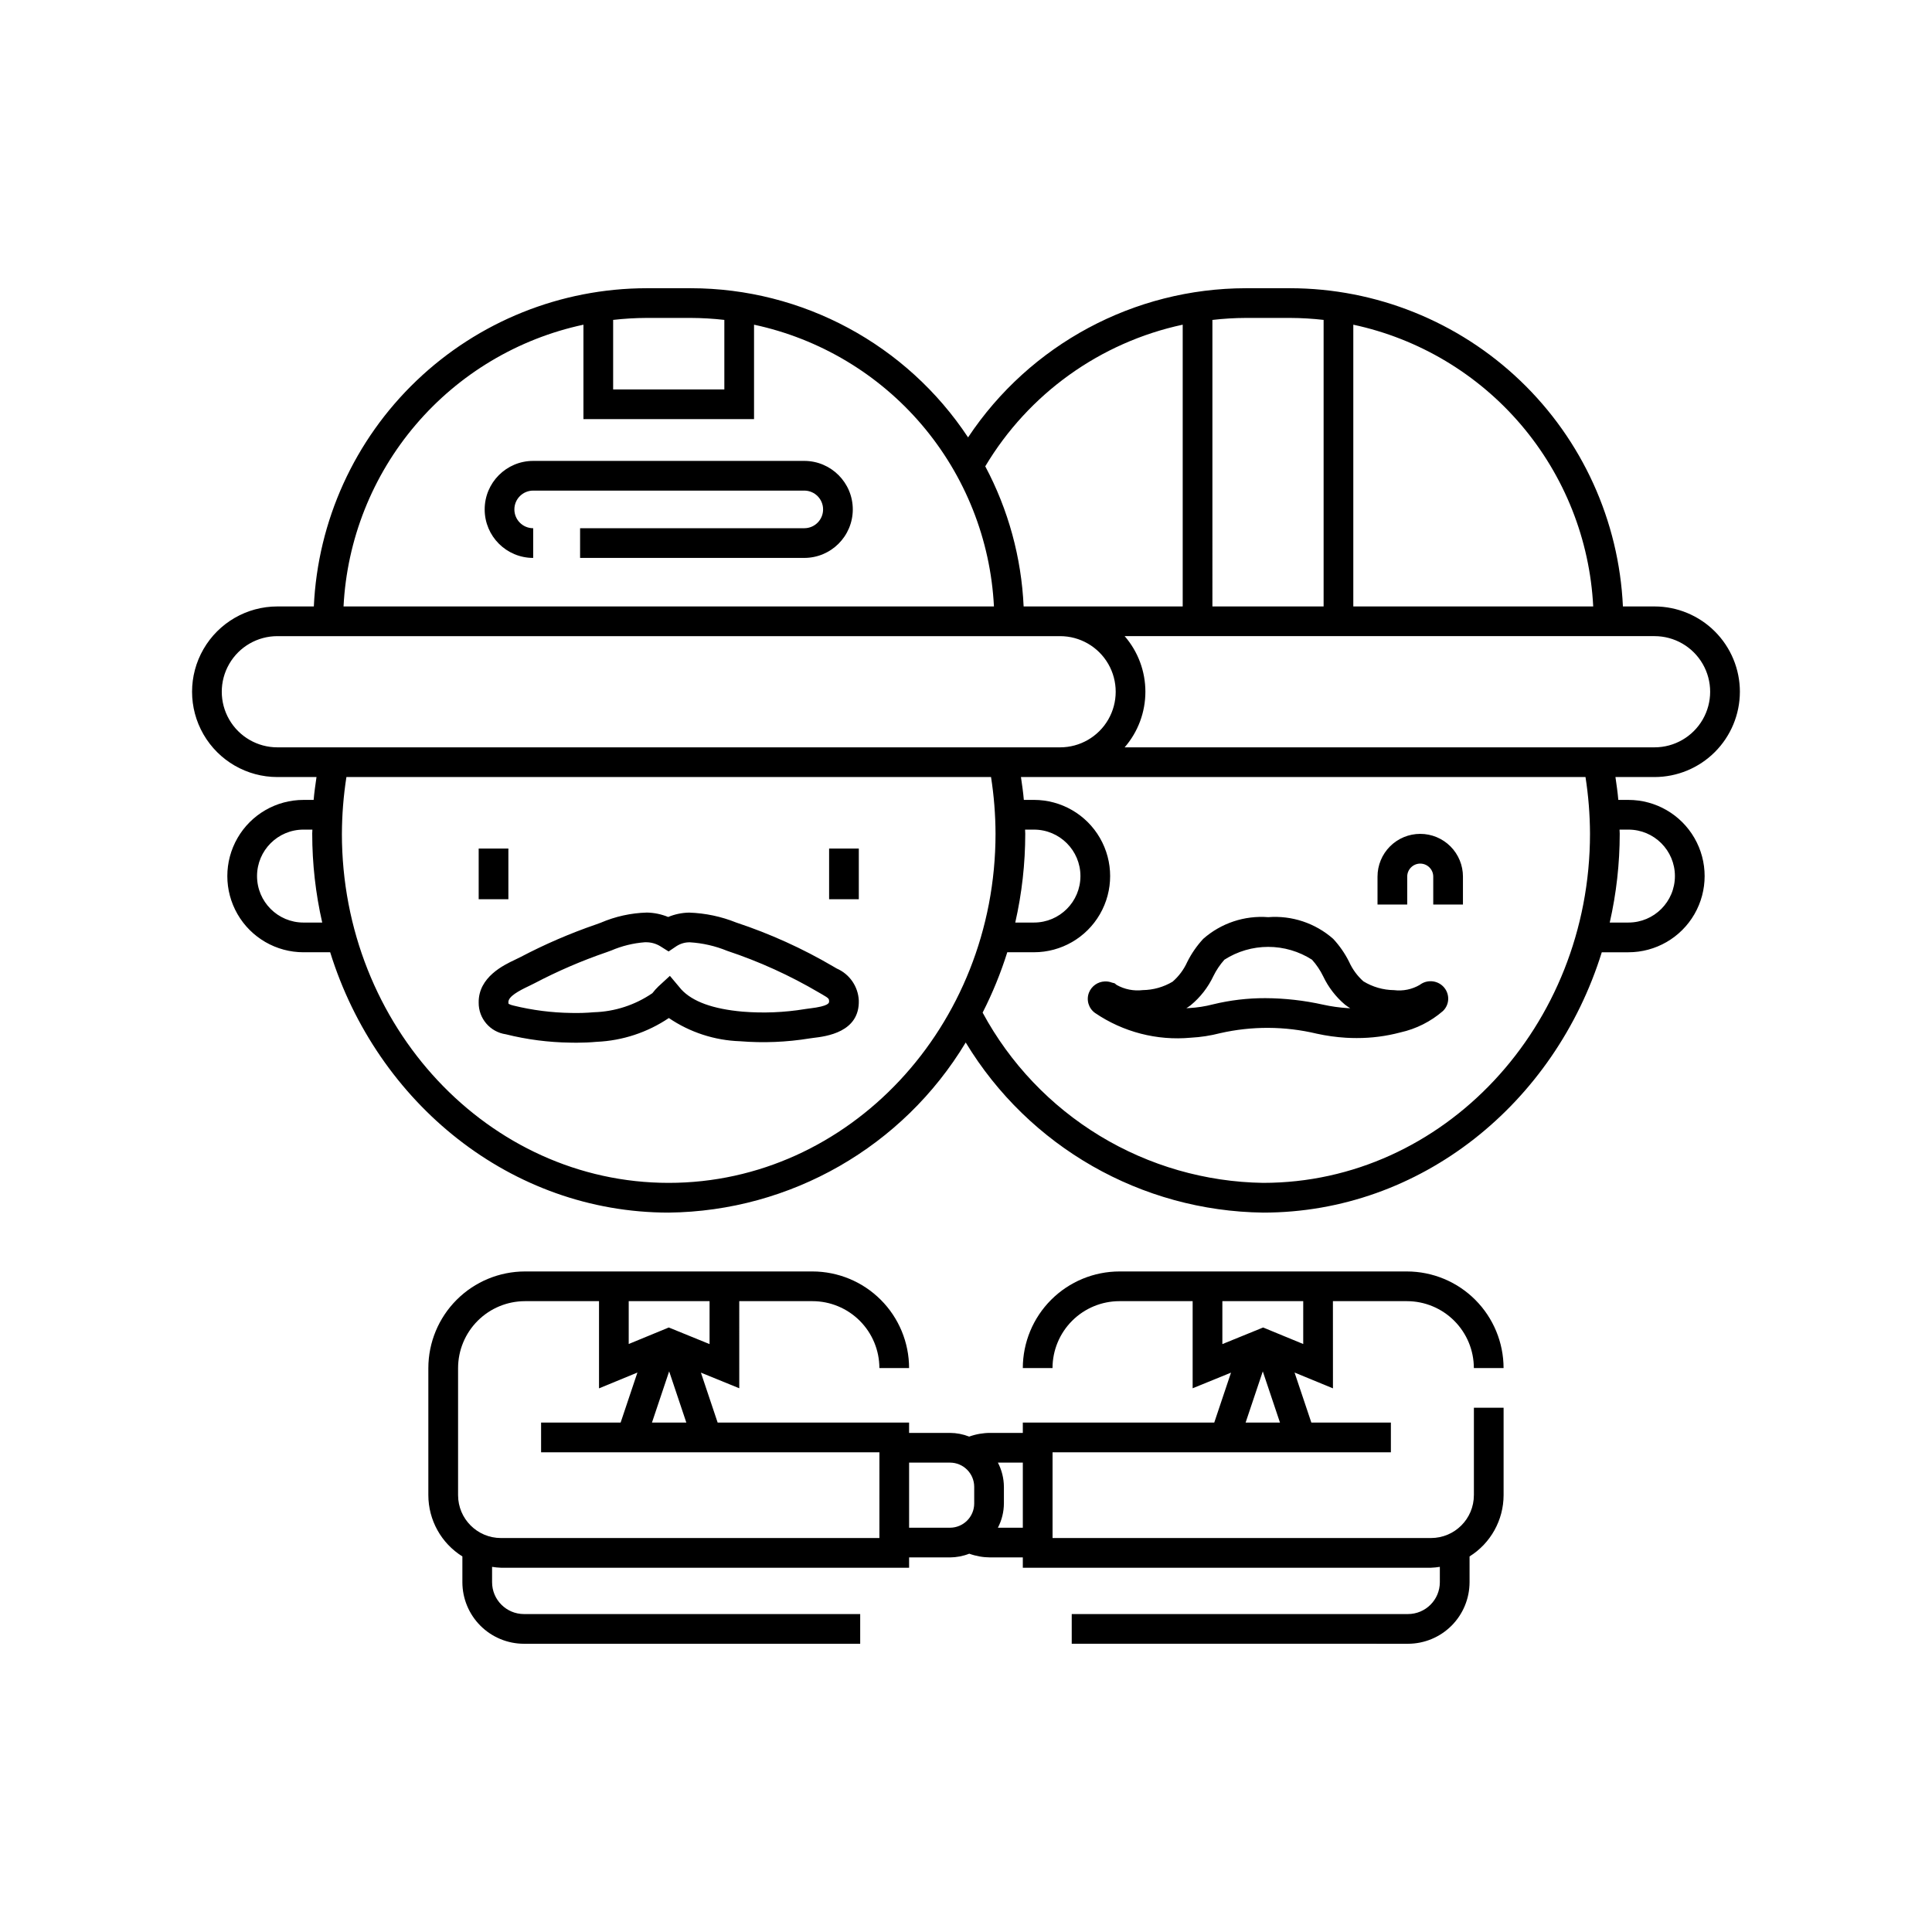
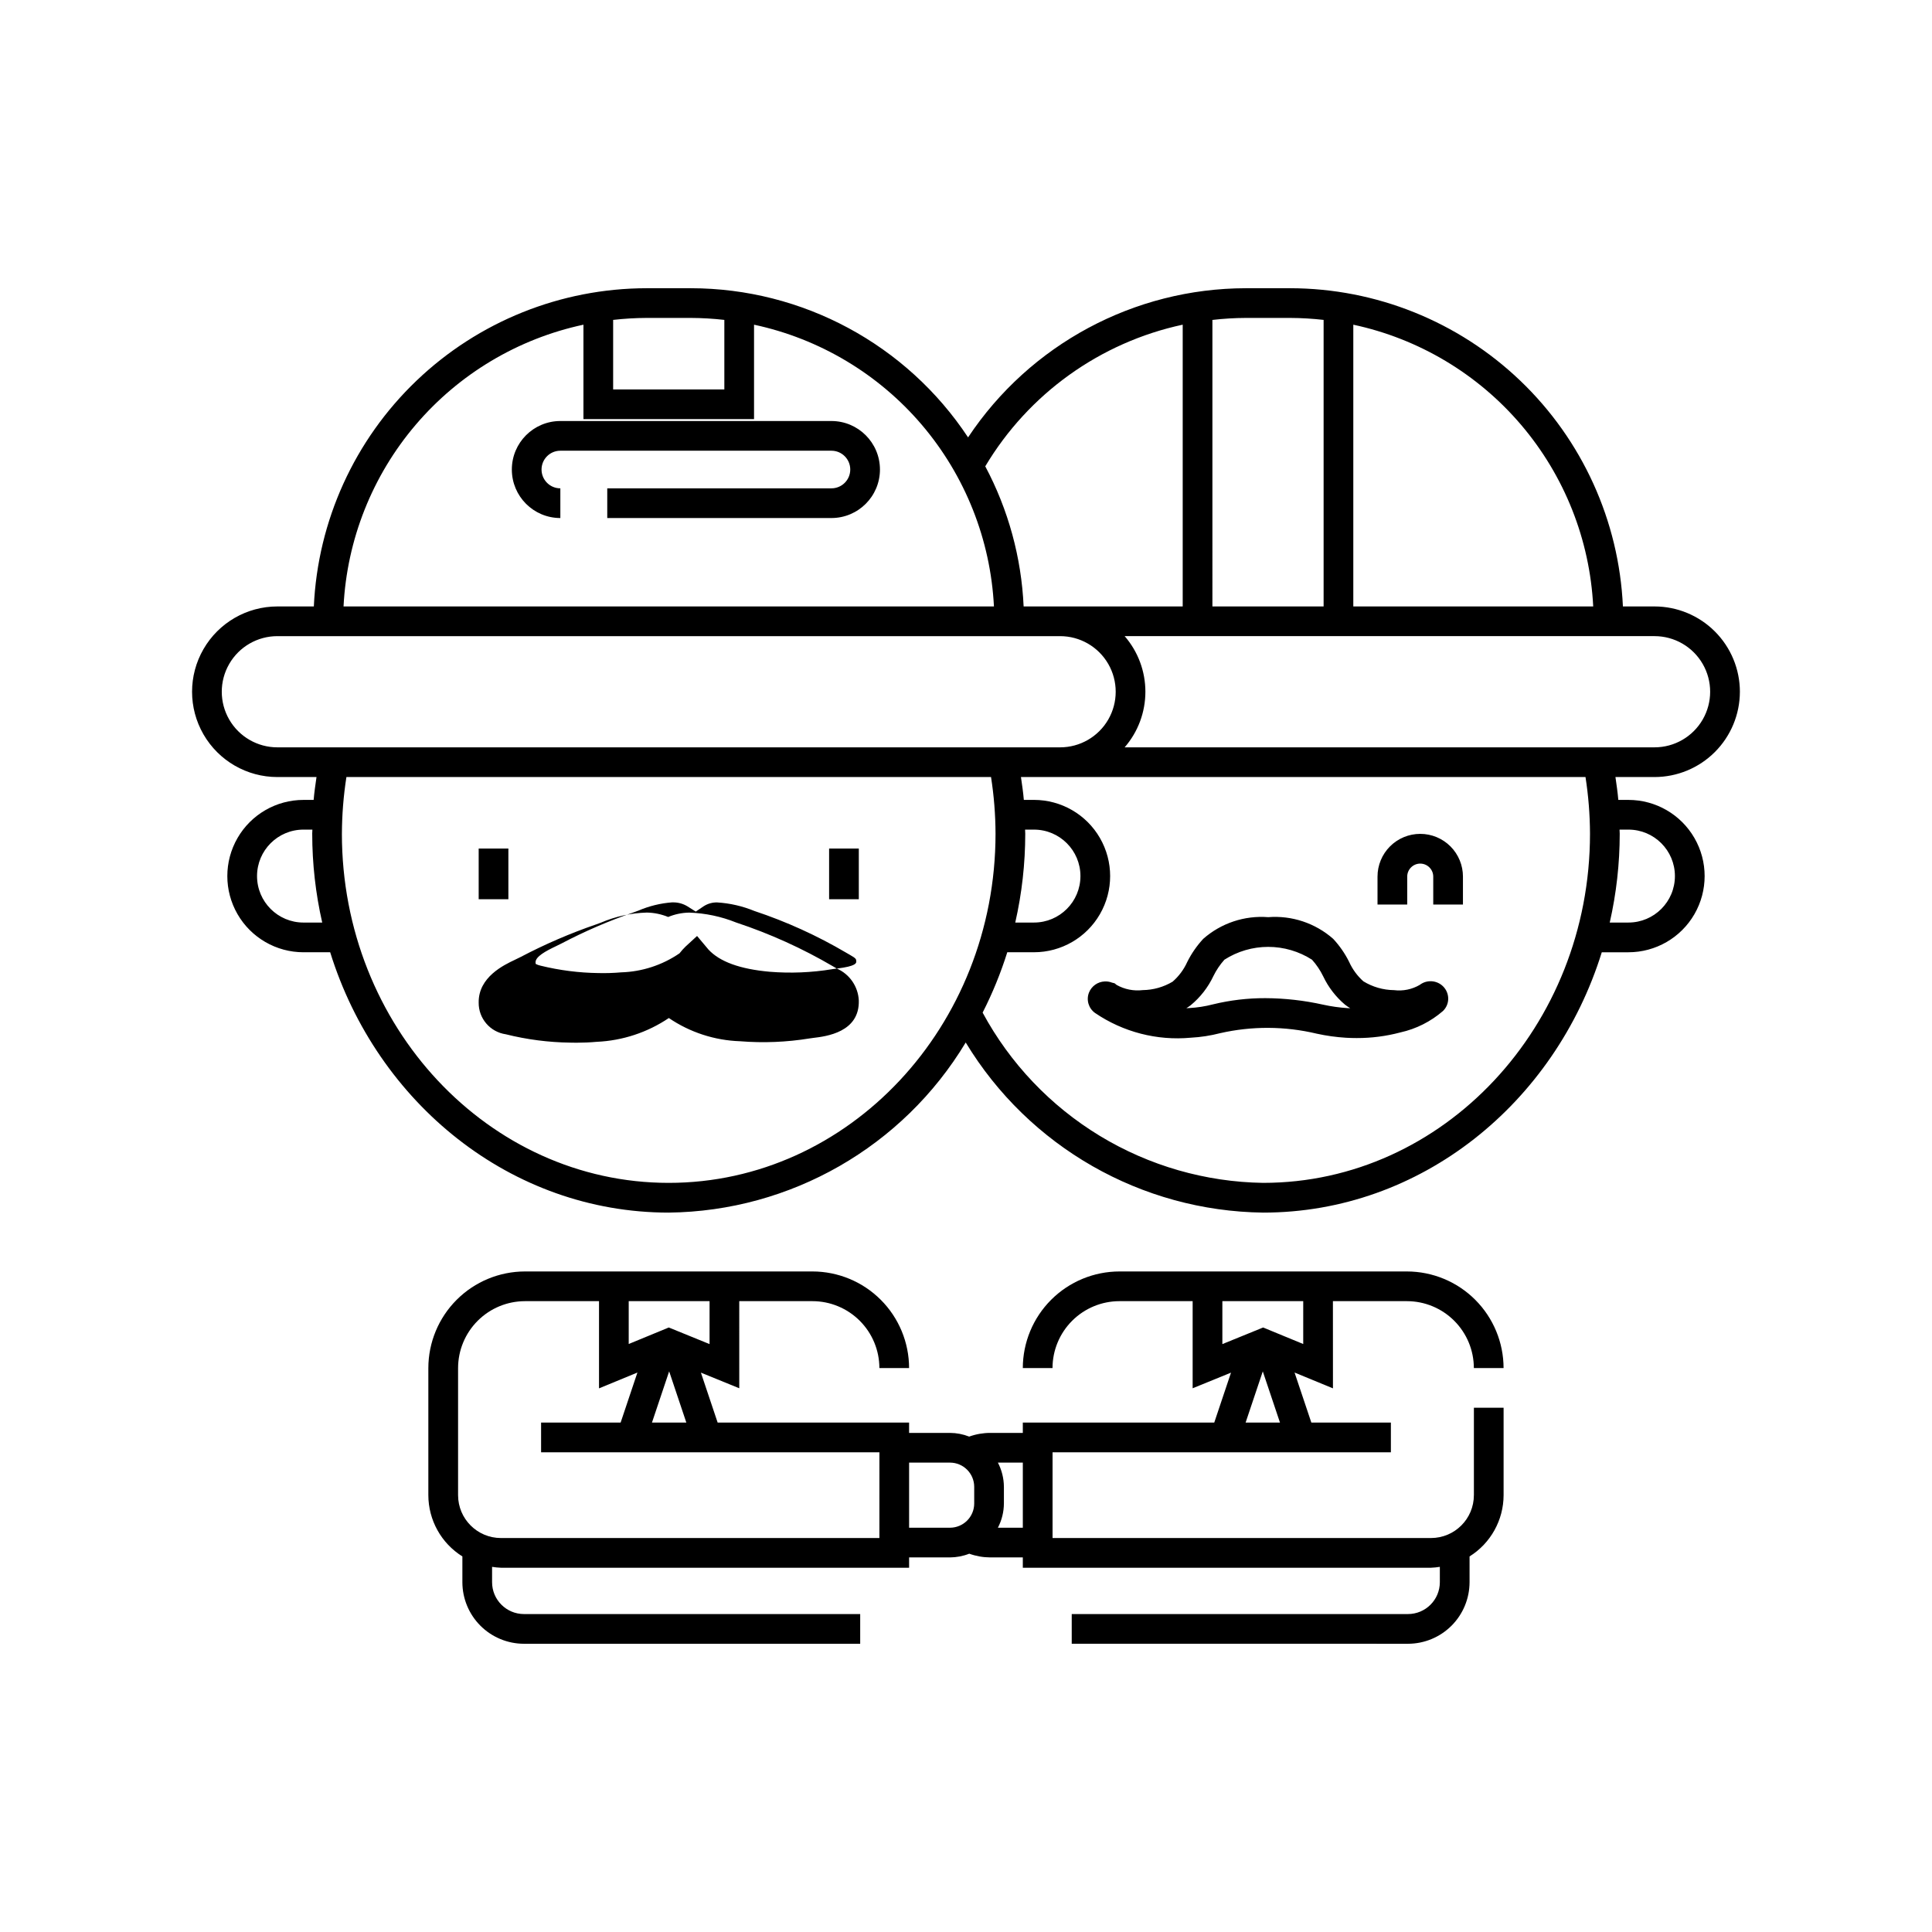
<svg xmlns="http://www.w3.org/2000/svg" fill="#000000" width="800px" height="800px" version="1.1" viewBox="144 144 512 512">
-   <path d="m605.09 327.32c-0.008-5.992-2.391-11.738-6.629-15.977-4.238-4.238-9.984-6.621-15.977-6.629h-8.395c-1.039-22.695-10.781-44.121-27.199-59.824s-38.254-24.48-60.973-24.508h-11.766c-29.598 0.043-57.219 14.879-73.602 39.531-16.305-24.656-43.883-39.504-73.445-39.531h-11.762c-22.719 0.027-44.555 8.805-60.973 24.508-16.422 15.703-26.16 37.129-27.199 59.824h-9.664c-8.078 0-15.539 4.309-19.578 11.305-4.039 6.992-4.039 15.609 0 22.605 4.039 6.992 11.5 11.301 19.578 11.301h10.371c-0.285 2.016-0.59 4.023-0.758 6.059h-2.691c-7.211 0-13.875 3.848-17.48 10.094-3.606 6.246-3.606 13.941 0 20.188 3.606 6.246 10.27 10.094 17.48 10.094h7.074c12.441 40.02 47.945 68.992 89.719 68.992 32.277-0.367 62.059-17.426 78.703-45.082 16.727 27.641 46.535 44.684 78.84 45.082 41.773 0 77.281-28.969 89.723-68.988h7.074l-0.004-0.004c7.211 0 13.875-3.848 17.484-10.094 3.606-6.246 3.606-13.941 0-20.188-3.609-6.246-10.273-10.094-17.484-10.094h-2.688c-0.168-2.035-0.477-4.047-0.758-6.059h10.371c5.992-0.008 11.738-2.391 15.977-6.629 4.238-4.238 6.621-9.984 6.629-15.977zm-102.45-97.273c17.34 3.711 32.973 13.039 44.469 26.543 11.492 13.5 18.211 30.418 19.109 48.125h-63.578zm-37.34-1.262c2.941-0.34 5.894-0.52 8.852-0.531h11.766c2.957 0.012 5.914 0.188 8.852 0.523v75.938h-29.469zm-7.871 1.258v74.672h-42.156c-0.59-12.98-4.062-25.664-10.168-37.133 11.473-19.234 30.426-32.836 52.324-37.539zm-150.94-1.266c2.941-0.336 5.894-0.512 8.855-0.523h11.762c2.957 0.012 5.914 0.188 8.852 0.523v18.426h-29.469zm-7.871 1.27v25.023l45.211 0.004v-25.027c17.34 3.711 32.973 13.039 44.469 26.539 11.492 13.504 18.211 30.422 19.109 48.129h-172.37 0.004c0.898-17.707 7.613-34.625 19.109-48.125 11.496-13.504 27.125-22.832 44.465-26.543zm-74.188 158.44c-6.801 0-12.312-5.516-12.312-12.316s5.512-12.316 12.312-12.316h2.356c-0.004 0.363-0.047 0.727-0.047 1.086l0.004 0.004c0 7.922 0.891 15.82 2.648 23.543zm-6.922-46.434c-5.266 0-10.129-2.809-12.762-7.367s-2.633-10.176 0-14.734c2.633-4.559 7.496-7.367 12.762-7.367h207.43c5.266 0 10.129 2.809 12.762 7.367 2.629 4.559 2.629 10.176 0 14.734-2.633 4.559-7.496 7.367-12.762 7.367zm103.71 115.42c-47.758 0-86.613-41.512-86.613-92.531h0.004c0.02-5.031 0.418-10.051 1.195-15.02h170.83c0.777 4.969 1.176 9.988 1.191 15.02 0 51.023-38.852 92.531-86.609 92.531zm94.438-93.617h2.359c6.801 0 12.312 5.512 12.312 12.312 0 6.805-5.512 12.316-12.312 12.316h-4.961c1.758-7.723 2.644-15.621 2.648-23.543 0-0.363-0.043-0.723-0.047-1.086zm63.105 93.617c-15.289-0.23-30.234-4.531-43.305-12.461-13.07-7.934-23.789-19.207-31.051-32.66 2.621-5.141 4.805-10.488 6.535-15.996h7.074c7.211 0 13.875-3.848 17.48-10.094 3.606-6.246 3.606-13.941 0-20.188-3.606-6.246-10.27-10.094-17.48-10.094h-2.688c-0.168-2.039-0.477-4.047-0.762-6.059h149.61c0.773 4.969 1.176 9.988 1.191 15.02 0 51.023-38.852 92.531-86.609 92.531zm94.484-92.531c0-0.363-0.043-0.727-0.047-1.086h2.356c6.801 0 12.316 5.512 12.316 12.312 0 6.805-5.516 12.316-12.316 12.316h-4.957c1.758-7.723 2.644-15.621 2.648-23.543zm-131.2-22.891c3.547-4.09 5.496-9.32 5.496-14.734 0-5.41-1.949-10.645-5.496-14.734h140.43c5.262 0 10.125 2.809 12.758 7.367 2.633 4.559 2.633 10.176 0 14.734-2.633 4.559-7.496 7.367-12.758 7.367zm55.191 146.77h19.621c4.699 0.004 9.207 1.875 12.531 5.199 3.324 3.324 5.195 7.832 5.199 12.535h7.875c-0.008-6.789-2.711-13.297-7.508-18.098-4.801-4.801-11.309-7.5-18.098-7.508h-76.195c-6.789 0.008-13.297 2.707-18.098 7.508-4.801 4.801-7.5 11.309-7.508 18.098h7.871c0.004-4.703 1.875-9.211 5.199-12.535 3.324-3.324 7.832-5.195 12.535-5.199h19.402v23.086l10.168-4.144-4.441 13.234-50.734 0.004v2.734h-8.625c-1.906 0-3.797 0.332-5.59 0.977-1.621-0.637-3.348-0.969-5.09-0.977h-10.832v-2.734h-50.734l-4.438-13.238 10.168 4.144-0.004-23.086h19.402c4.703 0.004 9.211 1.875 12.535 5.199 3.324 3.324 5.195 7.832 5.199 12.535h7.871c-0.008-6.789-2.707-13.297-7.508-18.098-4.801-4.801-11.309-7.5-18.098-7.508h-76.191c-6.789 0.008-13.297 2.707-18.098 7.508-4.801 4.801-7.5 11.309-7.508 18.098v33.684c0.012 6.602 3.418 12.734 9.02 16.23v6.828c0.004 4.328 1.723 8.473 4.781 11.535 3.062 3.059 7.211 4.777 11.535 4.785h89.109v-7.871l-89.109-0.004c-4.664-0.004-8.441-3.781-8.445-8.445v-4.066c0.773 0.125 1.555 0.207 2.336 0.234h108.18v-2.738h10.832v0.004c1.75-0.012 3.481-0.344 5.109-0.984 1.785 0.645 3.672 0.977 5.57 0.984h8.625v2.738l108.18-0.004c0.785-0.027 1.562-0.109 2.336-0.234v4.066c-0.004 4.664-3.781 8.441-8.445 8.445h-89.109v7.871l89.109 0.004c4.328-0.008 8.477-1.727 11.535-4.785 3.059-3.062 4.777-7.207 4.785-11.535v-6.828c5.598-3.496 9.004-9.629 9.02-16.23v-23.176h-7.871v23.176h-0.004c-0.004 6.269-5.086 11.348-11.355 11.355h-100.3v-22.723h89.66v-7.871h-21.078l-4.449-13.262 10.176 4.191zm-186.62 0h21.426v11.379l-10.805-4.402-10.621 4.375zm15.27 32.18-9.109-0.004 4.555-13.574zm51.164 30.598-100.3-0.004c-6.269-0.008-11.348-5.086-11.355-11.355v-33.684c0.004-4.703 1.875-9.211 5.199-12.535 3.324-3.324 7.832-5.195 12.535-5.199h19.617v23.109l10.176-4.195-4.449 13.262-21.078 0.004v7.871h89.66zm7.871-2.738v-17.254h10.832c3.547 0.004 6.418 2.875 6.422 6.422v4.41c-0.004 3.543-2.875 6.414-6.422 6.422zm30.137 0h-6.606c1.035-1.984 1.578-4.188 1.594-6.422v-4.41c-0.016-2.238-0.559-4.438-1.594-6.422h6.606zm59.039-27.859 4.555-13.574 4.555 13.574zm15.27-20.824-10.625-4.379-10.805 4.402v-11.379h21.43zm30.91-95.195-0.016 0.012c-2.059 1.207-4.461 1.703-6.828 1.402-2.871-0.031-5.68-0.84-8.129-2.34-1.609-1.438-2.898-3.199-3.781-5.168-1.105-2.219-2.523-4.262-4.211-6.078-4.727-4.168-10.941-6.246-17.227-5.754-6.281-0.488-12.496 1.586-17.223 5.754-1.691 1.832-3.121 3.894-4.234 6.125-0.898 2-2.223 3.781-3.879 5.219-2.394 1.43-5.125 2.199-7.914 2.234-2.394 0.289-4.816-0.191-6.918-1.371l-0.543-0.438-0.703-0.176v-0.004c-0.609-0.234-1.266-0.34-1.918-0.305-1.852 0.078-3.484 1.238-4.168 2.961-0.762 1.953-0.094 4.18 1.617 5.394 7.445 5.066 16.422 7.387 25.395 6.551 2.606-0.137 5.195-0.539 7.723-1.191 8.445-1.926 17.219-1.883 25.645 0.129 2.547 0.559 5.137 0.918 7.738 1.078 0.949 0.055 1.887 0.082 2.824 0.082 3.918 0.012 7.824-0.492 11.609-1.5 4.164-0.926 8.031-2.871 11.254-5.664 0.891-0.852 1.398-2.027 1.402-3.258 0.004-1.246-0.5-2.438-1.391-3.309-1.668-1.617-4.266-1.781-6.125-0.387zm-19.176 6.176c-2.168-0.141-4.328-0.441-6.453-0.91-5.027-1.121-10.16-1.703-15.312-1.727-4.688-0.016-9.355 0.539-13.906 1.648-2.062 0.535-4.176 0.863-6.305 0.977-0.246 0.016-0.492 0.027-0.734 0.039 0.395-0.238 0.773-0.5 1.141-0.777 2.562-2.109 4.621-4.754 6.035-7.754 0.77-1.566 1.75-3.023 2.914-4.324 3.465-2.223 7.496-3.402 11.609-3.398 4.117 0 8.145 1.18 11.609 3.402 1.188 1.324 2.184 2.809 2.961 4.406 1.367 2.883 3.336 5.438 5.769 7.496 0.445 0.348 0.914 0.668 1.398 0.957-0.238-0.012-0.484-0.023-0.727-0.035zm30.594-34.836v7.383h-7.871v-7.383c0.004-0.918-0.359-1.797-1.008-2.445-0.645-0.648-1.523-1.016-2.441-1.016-0.918 0-1.797 0.367-2.441 1.016-0.648 0.648-1.012 1.527-1.008 2.445v7.383h-7.871v-7.383c-0.008-3.004 1.184-5.891 3.309-8.02 2.121-2.125 5.004-3.32 8.012-3.32 3.004 0 5.887 1.195 8.012 3.32 2.125 2.129 3.312 5.016 3.309 8.02zm-252.97 5.981h-7.871v-13.434h7.871zm84.996-13.434h7.871v13.434h-7.871zm2.035 31.805-0.957-0.559c-8.137-4.773-16.758-8.676-25.711-11.641-3.961-1.594-8.172-2.481-12.438-2.625-1.918 0.027-3.809 0.422-5.578 1.16-1.793-0.738-3.711-1.137-5.648-1.172-4.203 0.117-8.344 1.027-12.203 2.684l-1.262 0.461c-6.859 2.359-13.527 5.238-19.949 8.609-0.348 0.184-0.789 0.395-1.562 0.766-2.894 1.367-9.684 4.574-9.594 11.332-0.051 4.211 3.031 7.809 7.199 8.406 5.586 1.395 11.312 2.137 17.07 2.211 0.543 0.016 1.086 0.023 1.629 0.023 1.793 0 3.59-0.078 5.363-0.238h0.012c6.832-0.301 13.449-2.481 19.121-6.305 5.582 3.793 12.121 5.926 18.867 6.152 6.16 0.496 12.355 0.246 18.457-0.75l0.961-0.133c3.367-0.402 12.312-1.477 12.055-9.949-0.188-3.691-2.445-6.957-5.832-8.434zm-7.199 10.57c-0.508 0.066-0.949 0.121-1.273 0.176v0.004c-5.449 0.891-10.988 1.117-16.492 0.672-7.894-0.703-13.238-2.66-16.227-5.867l-3.035-3.617-3.027 2.785h-0.004c-0.582 0.562-1.121 1.168-1.617 1.809-4.566 3.129-9.938 4.883-15.473 5.047-2.016 0.176-4.043 0.238-6.07 0.188-5.144-0.07-10.262-0.727-15.258-1.953-0.449-0.094-0.887-0.246-1.297-0.457-0.043-0.145-0.062-0.297-0.059-0.445-0.02-1.504 2.707-2.984 5.422-4.269 0.582-0.277 1.117-0.535 1.531-0.758 6.106-3.203 12.441-5.938 18.961-8.176l1.293-0.473v0.004c2.856-1.23 5.898-1.98 9-2.211 0.094 0 0.188 0 0.281 0.004 1.34-0.004 2.66 0.367 3.801 1.074l2.172 1.367 2.129-1.438v0.004c1.055-0.672 2.281-1.02 3.531-0.992 3.391 0.207 6.723 0.973 9.867 2.262 8.484 2.82 16.645 6.531 24.348 11.07l0.906 0.523c1.73 0.984 1.734 1.164 1.754 1.77 0.012 0.418 0.035 1.277-5.164 1.902zm11.445-132.25-0.004 0.004c-0.008 7.098-5.758 12.848-12.855 12.855h-59.414v-7.871h59.418-0.004c2.754 0 4.984-2.231 4.984-4.984 0-2.75-2.231-4.984-4.984-4.984h-71.844c-2.754 0-4.984 2.234-4.984 4.984 0 2.754 2.231 4.984 4.984 4.984v7.871c-7.102 0-12.855-5.754-12.855-12.855 0-7.098 5.754-12.855 12.855-12.855h71.844c7.098 0.008 12.848 5.762 12.855 12.855z" />
+   <path d="m605.09 327.32c-0.008-5.992-2.391-11.738-6.629-15.977-4.238-4.238-9.984-6.621-15.977-6.629h-8.395c-1.039-22.695-10.781-44.121-27.199-59.824s-38.254-24.48-60.973-24.508h-11.766c-29.598 0.043-57.219 14.879-73.602 39.531-16.305-24.656-43.883-39.504-73.445-39.531h-11.762c-22.719 0.027-44.555 8.805-60.973 24.508-16.422 15.703-26.16 37.129-27.199 59.824h-9.664c-8.078 0-15.539 4.309-19.578 11.305-4.039 6.992-4.039 15.609 0 22.605 4.039 6.992 11.5 11.301 19.578 11.301h10.371c-0.285 2.016-0.59 4.023-0.758 6.059h-2.691c-7.211 0-13.875 3.848-17.48 10.094-3.606 6.246-3.606 13.941 0 20.188 3.606 6.246 10.27 10.094 17.48 10.094h7.074c12.441 40.02 47.945 68.992 89.719 68.992 32.277-0.367 62.059-17.426 78.703-45.082 16.727 27.641 46.535 44.684 78.84 45.082 41.773 0 77.281-28.969 89.723-68.988h7.074l-0.004-0.004c7.211 0 13.875-3.848 17.484-10.094 3.606-6.246 3.606-13.941 0-20.188-3.609-6.246-10.273-10.094-17.484-10.094h-2.688c-0.168-2.035-0.477-4.047-0.758-6.059h10.371c5.992-0.008 11.738-2.391 15.977-6.629 4.238-4.238 6.621-9.984 6.629-15.977zm-102.45-97.273c17.34 3.711 32.973 13.039 44.469 26.543 11.492 13.5 18.211 30.418 19.109 48.125h-63.578zm-37.34-1.262c2.941-0.34 5.894-0.52 8.852-0.531h11.766c2.957 0.012 5.914 0.188 8.852 0.523v75.938h-29.469zm-7.871 1.258v74.672h-42.156c-0.59-12.98-4.062-25.664-10.168-37.133 11.473-19.234 30.426-32.836 52.324-37.539zm-150.94-1.266c2.941-0.336 5.894-0.512 8.855-0.523h11.762c2.957 0.012 5.914 0.188 8.852 0.523v18.426h-29.469zm-7.871 1.27v25.023l45.211 0.004v-25.027c17.34 3.711 32.973 13.039 44.469 26.539 11.492 13.504 18.211 30.422 19.109 48.129h-172.37 0.004c0.898-17.707 7.613-34.625 19.109-48.125 11.496-13.504 27.125-22.832 44.465-26.543zm-74.188 158.44c-6.801 0-12.312-5.516-12.312-12.316s5.512-12.316 12.312-12.316h2.356c-0.004 0.363-0.047 0.727-0.047 1.086l0.004 0.004c0 7.922 0.891 15.82 2.648 23.543zm-6.922-46.434c-5.266 0-10.129-2.809-12.762-7.367s-2.633-10.176 0-14.734c2.633-4.559 7.496-7.367 12.762-7.367h207.43c5.266 0 10.129 2.809 12.762 7.367 2.629 4.559 2.629 10.176 0 14.734-2.633 4.559-7.496 7.367-12.762 7.367zm103.71 115.42c-47.758 0-86.613-41.512-86.613-92.531h0.004c0.02-5.031 0.418-10.051 1.195-15.02h170.83c0.777 4.969 1.176 9.988 1.191 15.02 0 51.023-38.852 92.531-86.609 92.531zm94.438-93.617h2.359c6.801 0 12.312 5.512 12.312 12.312 0 6.805-5.512 12.316-12.312 12.316h-4.961c1.758-7.723 2.644-15.621 2.648-23.543 0-0.363-0.043-0.723-0.047-1.086zm63.105 93.617c-15.289-0.23-30.234-4.531-43.305-12.461-13.07-7.934-23.789-19.207-31.051-32.66 2.621-5.141 4.805-10.488 6.535-15.996h7.074c7.211 0 13.875-3.848 17.48-10.094 3.606-6.246 3.606-13.941 0-20.188-3.606-6.246-10.27-10.094-17.48-10.094h-2.688c-0.168-2.039-0.477-4.047-0.762-6.059h149.61c0.773 4.969 1.176 9.988 1.191 15.02 0 51.023-38.852 92.531-86.609 92.531zm94.484-92.531c0-0.363-0.043-0.727-0.047-1.086h2.356c6.801 0 12.316 5.512 12.316 12.312 0 6.805-5.516 12.316-12.316 12.316h-4.957c1.758-7.723 2.644-15.621 2.648-23.543zm-131.2-22.891c3.547-4.09 5.496-9.32 5.496-14.734 0-5.41-1.949-10.645-5.496-14.734h140.43c5.262 0 10.125 2.809 12.758 7.367 2.633 4.559 2.633 10.176 0 14.734-2.633 4.559-7.496 7.367-12.758 7.367zm55.191 146.77h19.621c4.699 0.004 9.207 1.875 12.531 5.199 3.324 3.324 5.195 7.832 5.199 12.535h7.875c-0.008-6.789-2.711-13.297-7.508-18.098-4.801-4.801-11.309-7.5-18.098-7.508h-76.195c-6.789 0.008-13.297 2.707-18.098 7.508-4.801 4.801-7.5 11.309-7.508 18.098h7.871c0.004-4.703 1.875-9.211 5.199-12.535 3.324-3.324 7.832-5.195 12.535-5.199h19.402v23.086l10.168-4.144-4.441 13.234-50.734 0.004v2.734h-8.625c-1.906 0-3.797 0.332-5.59 0.977-1.621-0.637-3.348-0.969-5.09-0.977h-10.832v-2.734h-50.734l-4.438-13.238 10.168 4.144-0.004-23.086h19.402c4.703 0.004 9.211 1.875 12.535 5.199 3.324 3.324 5.195 7.832 5.199 12.535h7.871c-0.008-6.789-2.707-13.297-7.508-18.098-4.801-4.801-11.309-7.5-18.098-7.508h-76.191c-6.789 0.008-13.297 2.707-18.098 7.508-4.801 4.801-7.5 11.309-7.508 18.098v33.684c0.012 6.602 3.418 12.734 9.02 16.23v6.828c0.004 4.328 1.723 8.473 4.781 11.535 3.062 3.059 7.211 4.777 11.535 4.785h89.109v-7.871l-89.109-0.004c-4.664-0.004-8.441-3.781-8.445-8.445v-4.066c0.773 0.125 1.555 0.207 2.336 0.234h108.18v-2.738h10.832v0.004c1.75-0.012 3.481-0.344 5.109-0.984 1.785 0.645 3.672 0.977 5.57 0.984h8.625v2.738l108.18-0.004c0.785-0.027 1.562-0.109 2.336-0.234v4.066c-0.004 4.664-3.781 8.441-8.445 8.445h-89.109v7.871l89.109 0.004c4.328-0.008 8.477-1.727 11.535-4.785 3.059-3.062 4.777-7.207 4.785-11.535v-6.828c5.598-3.496 9.004-9.629 9.02-16.23v-23.176h-7.871v23.176h-0.004c-0.004 6.269-5.086 11.348-11.355 11.355h-100.3v-22.723h89.66v-7.871h-21.078l-4.449-13.262 10.176 4.191zm-186.62 0h21.426v11.379l-10.805-4.402-10.621 4.375zm15.27 32.18-9.109-0.004 4.555-13.574zm51.164 30.598-100.3-0.004c-6.269-0.008-11.348-5.086-11.355-11.355v-33.684c0.004-4.703 1.875-9.211 5.199-12.535 3.324-3.324 7.832-5.195 12.535-5.199h19.617v23.109l10.176-4.195-4.449 13.262-21.078 0.004v7.871h89.66zm7.871-2.738v-17.254h10.832c3.547 0.004 6.418 2.875 6.422 6.422v4.41c-0.004 3.543-2.875 6.414-6.422 6.422zm30.137 0h-6.606c1.035-1.984 1.578-4.188 1.594-6.422v-4.41c-0.016-2.238-0.559-4.438-1.594-6.422h6.606zm59.039-27.859 4.555-13.574 4.555 13.574zm15.27-20.824-10.625-4.379-10.805 4.402v-11.379h21.43zm30.91-95.195-0.016 0.012c-2.059 1.207-4.461 1.703-6.828 1.402-2.871-0.031-5.68-0.84-8.129-2.34-1.609-1.438-2.898-3.199-3.781-5.168-1.105-2.219-2.523-4.262-4.211-6.078-4.727-4.168-10.941-6.246-17.227-5.754-6.281-0.488-12.496 1.586-17.223 5.754-1.691 1.832-3.121 3.894-4.234 6.125-0.898 2-2.223 3.781-3.879 5.219-2.394 1.43-5.125 2.199-7.914 2.234-2.394 0.289-4.816-0.191-6.918-1.371l-0.543-0.438-0.703-0.176v-0.004c-0.609-0.234-1.266-0.34-1.918-0.305-1.852 0.078-3.484 1.238-4.168 2.961-0.762 1.953-0.094 4.18 1.617 5.394 7.445 5.066 16.422 7.387 25.395 6.551 2.606-0.137 5.195-0.539 7.723-1.191 8.445-1.926 17.219-1.883 25.645 0.129 2.547 0.559 5.137 0.918 7.738 1.078 0.949 0.055 1.887 0.082 2.824 0.082 3.918 0.012 7.824-0.492 11.609-1.5 4.164-0.926 8.031-2.871 11.254-5.664 0.891-0.852 1.398-2.027 1.402-3.258 0.004-1.246-0.5-2.438-1.391-3.309-1.668-1.617-4.266-1.781-6.125-0.387zm-19.176 6.176c-2.168-0.141-4.328-0.441-6.453-0.91-5.027-1.121-10.16-1.703-15.312-1.727-4.688-0.016-9.355 0.539-13.906 1.648-2.062 0.535-4.176 0.863-6.305 0.977-0.246 0.016-0.492 0.027-0.734 0.039 0.395-0.238 0.773-0.5 1.141-0.777 2.562-2.109 4.621-4.754 6.035-7.754 0.77-1.566 1.75-3.023 2.914-4.324 3.465-2.223 7.496-3.402 11.609-3.398 4.117 0 8.145 1.18 11.609 3.402 1.188 1.324 2.184 2.809 2.961 4.406 1.367 2.883 3.336 5.438 5.769 7.496 0.445 0.348 0.914 0.668 1.398 0.957-0.238-0.012-0.484-0.023-0.727-0.035zm30.594-34.836v7.383h-7.871v-7.383c0.004-0.918-0.359-1.797-1.008-2.445-0.645-0.648-1.523-1.016-2.441-1.016-0.918 0-1.797 0.367-2.441 1.016-0.648 0.648-1.012 1.527-1.008 2.445v7.383h-7.871v-7.383c-0.008-3.004 1.184-5.891 3.309-8.02 2.121-2.125 5.004-3.32 8.012-3.32 3.004 0 5.887 1.195 8.012 3.32 2.125 2.129 3.312 5.016 3.309 8.02zm-252.97 5.981h-7.871v-13.434h7.871zm84.996-13.434h7.871v13.434h-7.871zm2.035 31.805-0.957-0.559c-8.137-4.773-16.758-8.676-25.711-11.641-3.961-1.594-8.172-2.481-12.438-2.625-1.918 0.027-3.809 0.422-5.578 1.16-1.793-0.738-3.711-1.137-5.648-1.172-4.203 0.117-8.344 1.027-12.203 2.684l-1.262 0.461c-6.859 2.359-13.527 5.238-19.949 8.609-0.348 0.184-0.789 0.395-1.562 0.766-2.894 1.367-9.684 4.574-9.594 11.332-0.051 4.211 3.031 7.809 7.199 8.406 5.586 1.395 11.312 2.137 17.07 2.211 0.543 0.016 1.086 0.023 1.629 0.023 1.793 0 3.59-0.078 5.363-0.238h0.012c6.832-0.301 13.449-2.481 19.121-6.305 5.582 3.793 12.121 5.926 18.867 6.152 6.16 0.496 12.355 0.246 18.457-0.75l0.961-0.133c3.367-0.402 12.312-1.477 12.055-9.949-0.188-3.691-2.445-6.957-5.832-8.434zc-0.508 0.066-0.949 0.121-1.273 0.176v0.004c-5.449 0.891-10.988 1.117-16.492 0.672-7.894-0.703-13.238-2.66-16.227-5.867l-3.035-3.617-3.027 2.785h-0.004c-0.582 0.562-1.121 1.168-1.617 1.809-4.566 3.129-9.938 4.883-15.473 5.047-2.016 0.176-4.043 0.238-6.07 0.188-5.144-0.07-10.262-0.727-15.258-1.953-0.449-0.094-0.887-0.246-1.297-0.457-0.043-0.145-0.062-0.297-0.059-0.445-0.02-1.504 2.707-2.984 5.422-4.269 0.582-0.277 1.117-0.535 1.531-0.758 6.106-3.203 12.441-5.938 18.961-8.176l1.293-0.473v0.004c2.856-1.23 5.898-1.98 9-2.211 0.094 0 0.188 0 0.281 0.004 1.34-0.004 2.66 0.367 3.801 1.074l2.172 1.367 2.129-1.438v0.004c1.055-0.672 2.281-1.02 3.531-0.992 3.391 0.207 6.723 0.973 9.867 2.262 8.484 2.82 16.645 6.531 24.348 11.07l0.906 0.523c1.73 0.984 1.734 1.164 1.754 1.77 0.012 0.418 0.035 1.277-5.164 1.902zm11.445-132.25-0.004 0.004c-0.008 7.098-5.758 12.848-12.855 12.855h-59.414v-7.871h59.418-0.004c2.754 0 4.984-2.231 4.984-4.984 0-2.75-2.231-4.984-4.984-4.984h-71.844c-2.754 0-4.984 2.234-4.984 4.984 0 2.754 2.231 4.984 4.984 4.984v7.871c-7.102 0-12.855-5.754-12.855-12.855 0-7.098 5.754-12.855 12.855-12.855h71.844c7.098 0.008 12.848 5.762 12.855 12.855z" />
</svg>